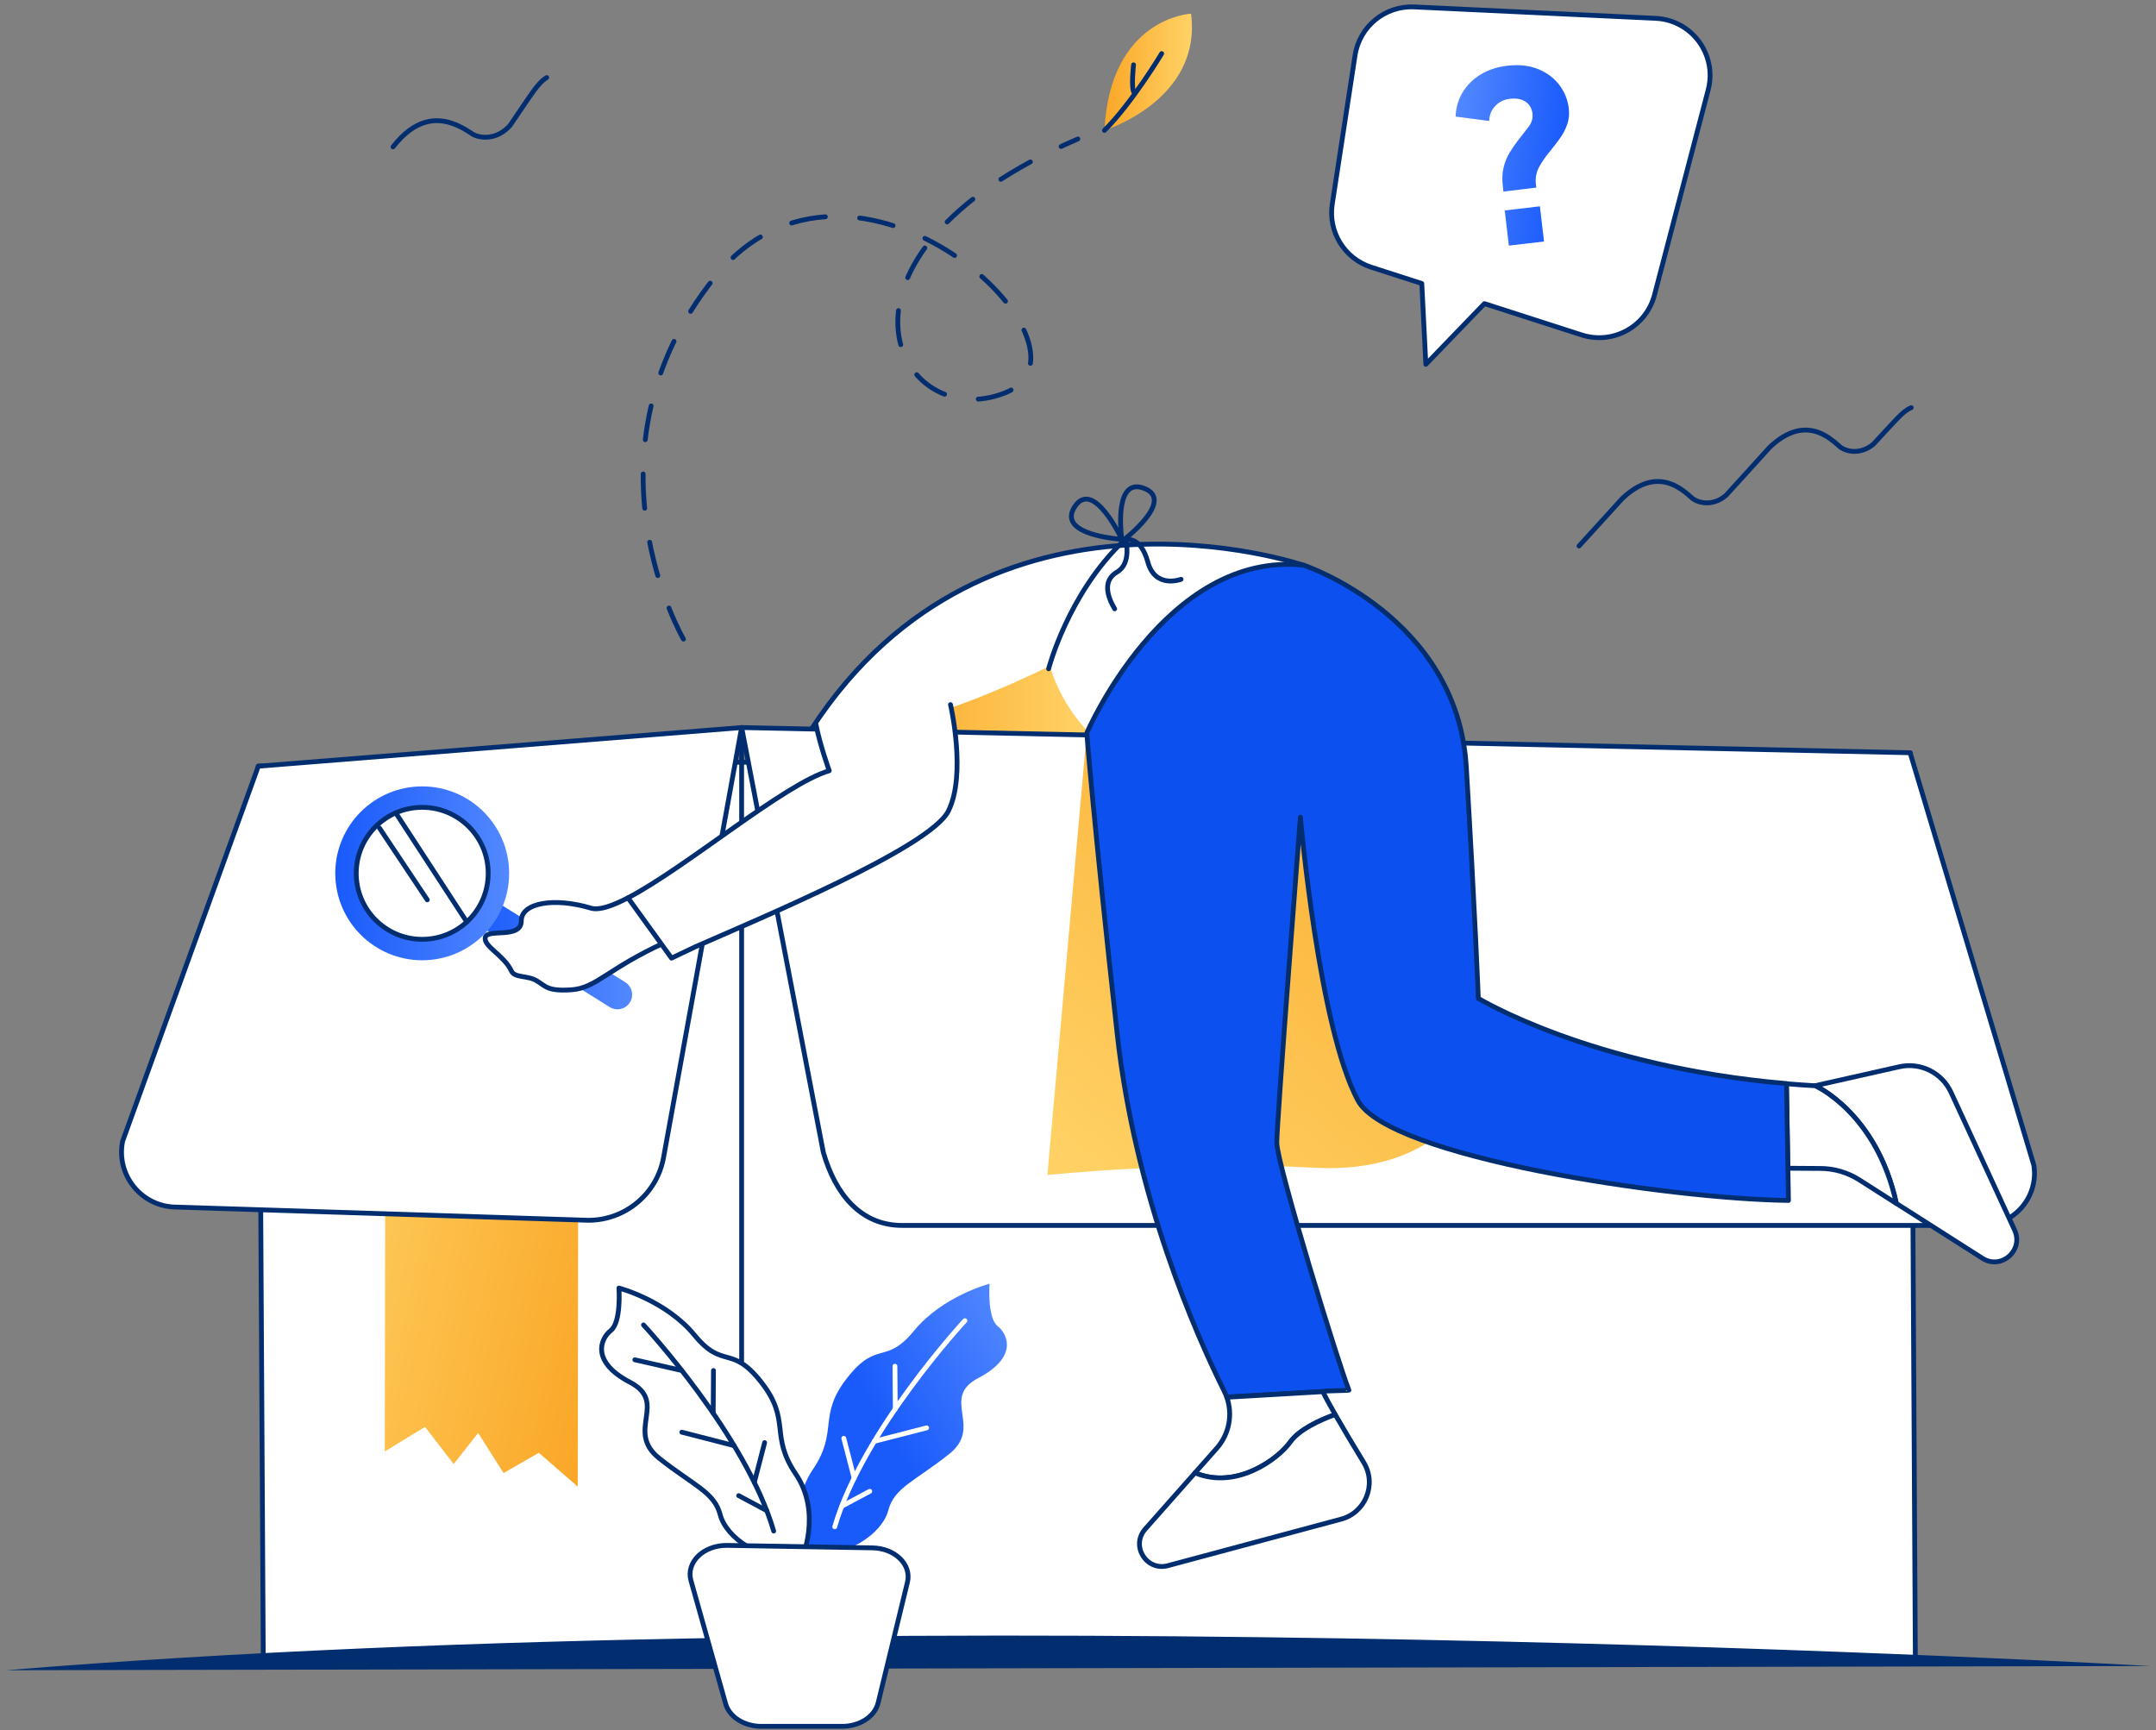
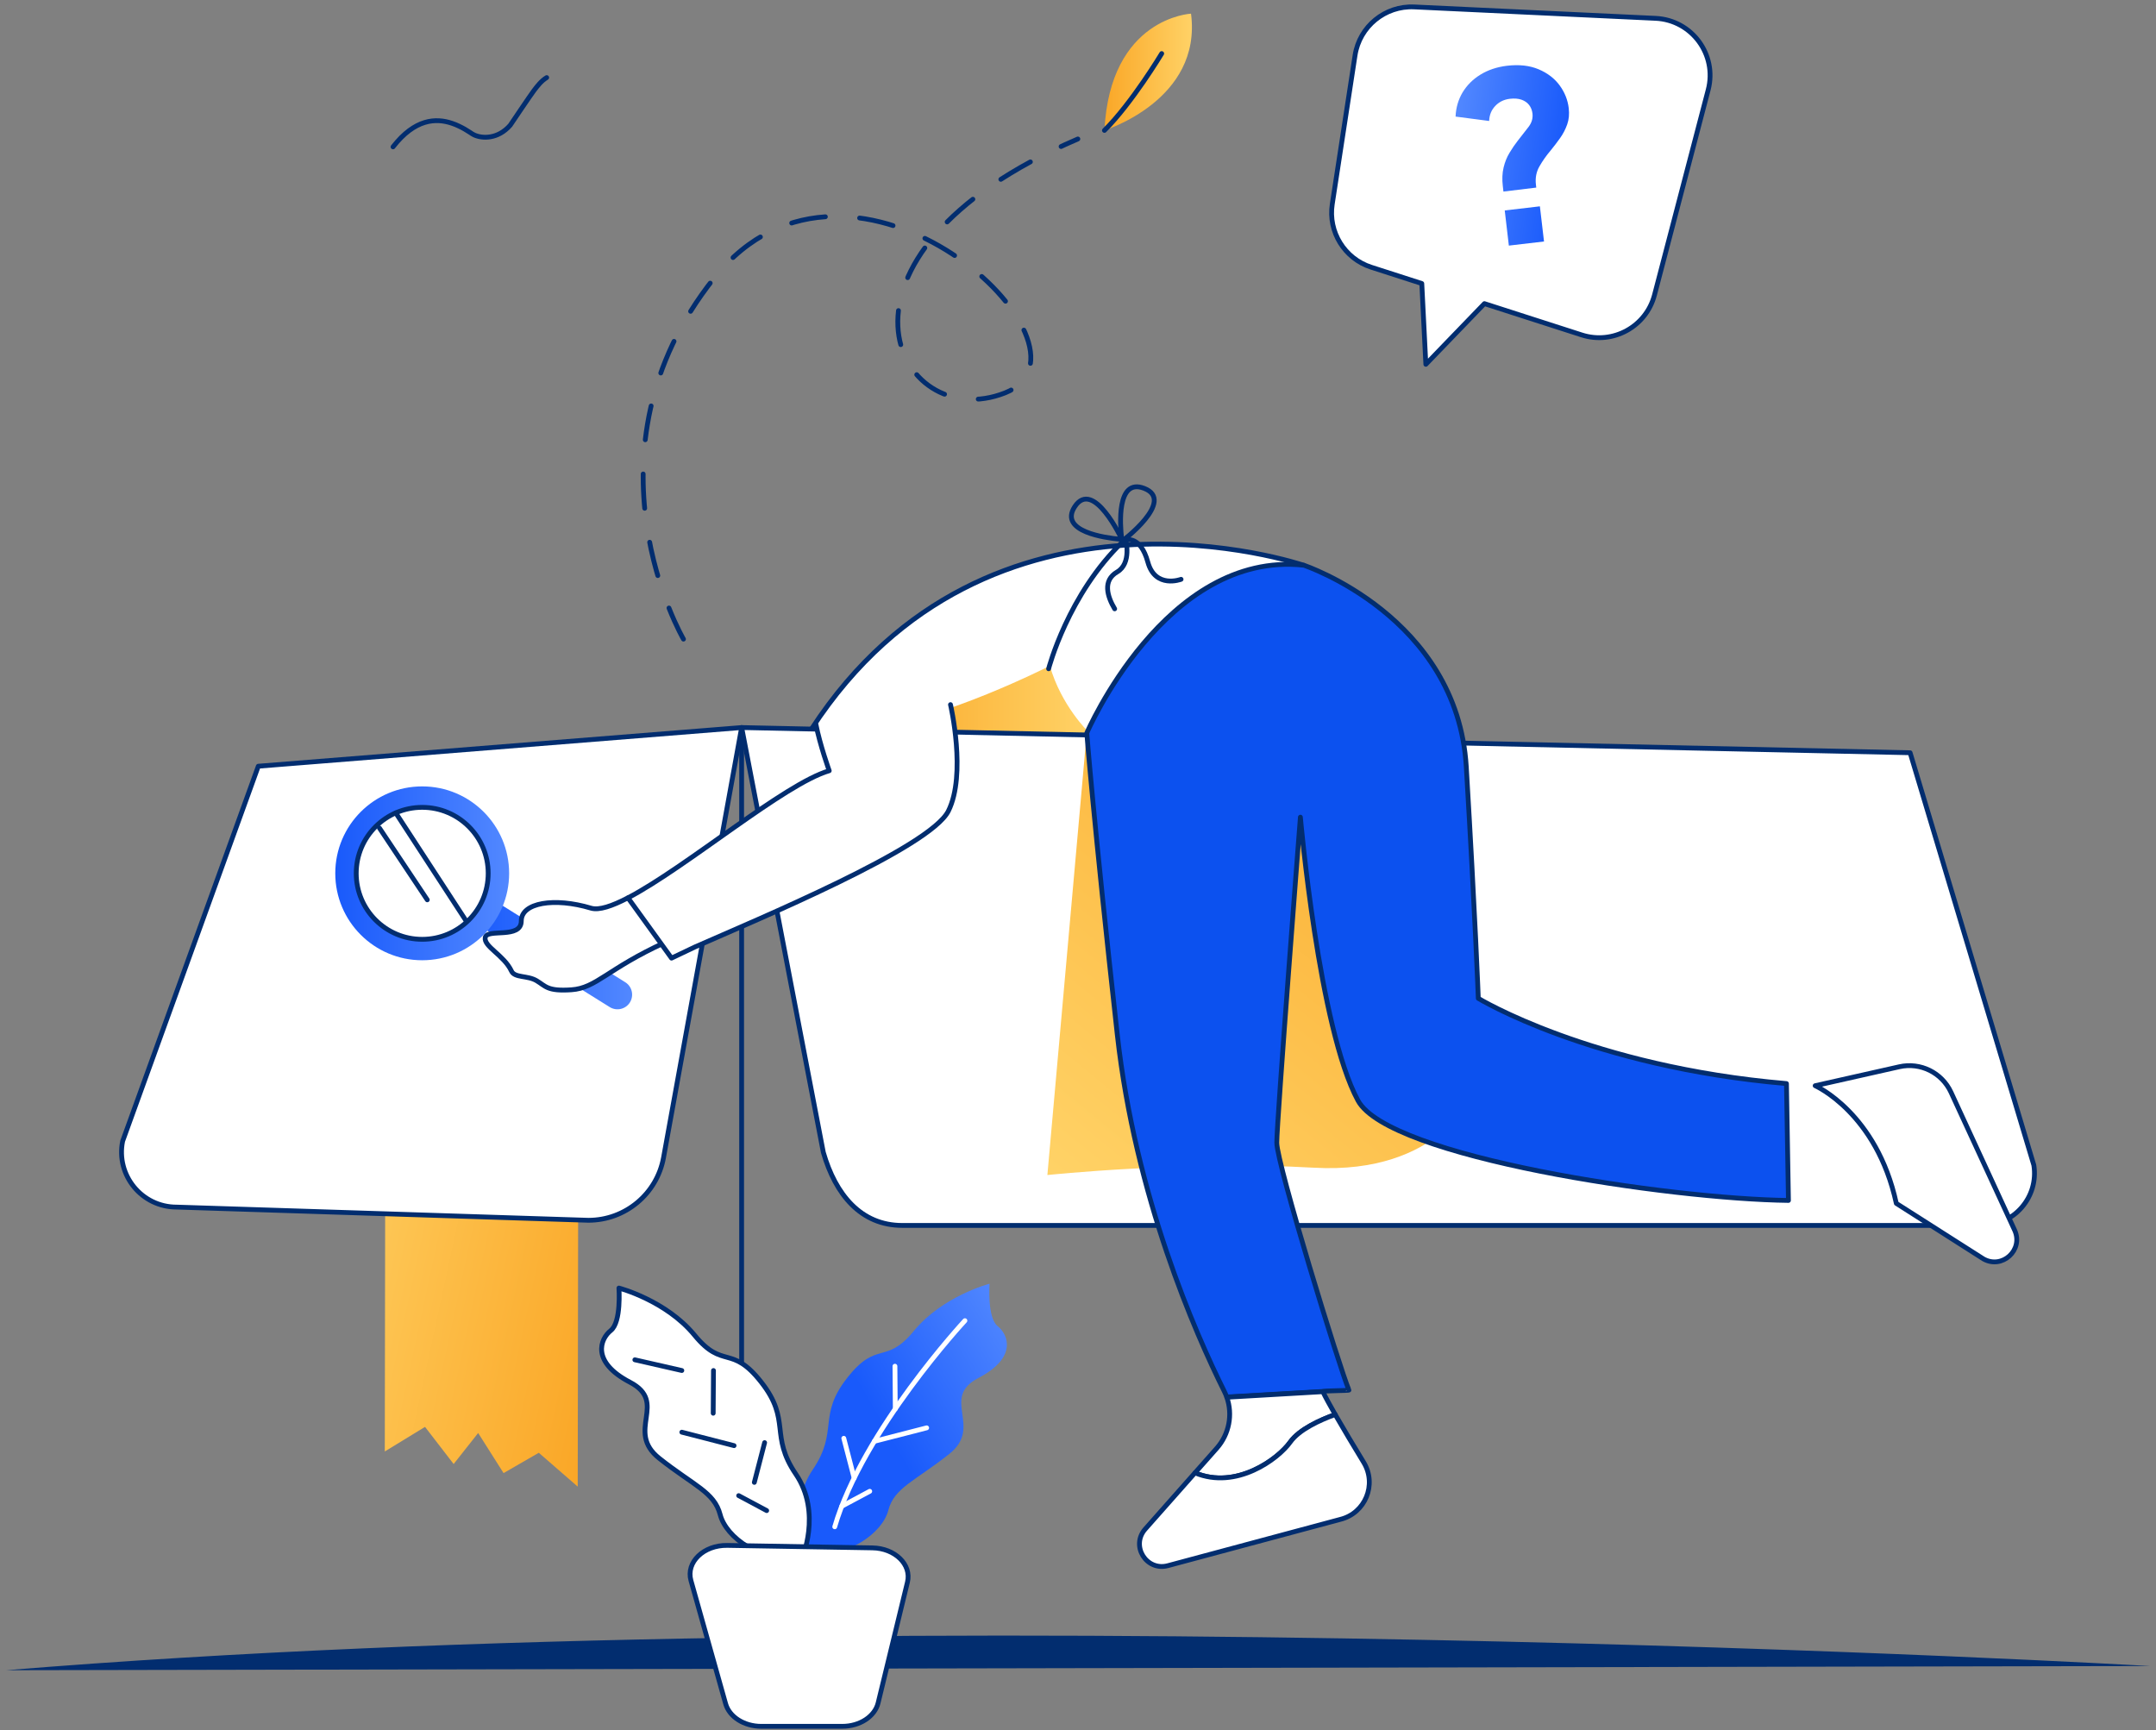
<svg xmlns="http://www.w3.org/2000/svg" width="314" height="252" viewBox="0 0 314 252" fill="none">
  <rect x="0" y="0" width="314" height="252" fill="#808080" stroke="none" />
-   <path d="M278.22 109.648L37.61 111.578L38.35 242.718L278.95 241.418L278.22 109.648Z" fill="white" stroke="#022D6F" stroke-width="0.7" stroke-miterlimit="10" stroke-linecap="round" stroke-linejoin="round" />
  <path d="M108.01 105.959V242.179" stroke="#022D6F" stroke-width="0.7" stroke-miterlimit="10" stroke-linecap="round" stroke-linejoin="round" />
  <path d="M56.2 111.799L56.04 211.389L61.9 207.809L66.07 213.219L69.64 208.699L73.34 214.539L78.47 211.579L84.14 216.509L84.3 111.529L56.2 111.799Z" fill="url(#paint0_linear_11759_259237)" />
  <path d="M108.01 105.959L96.64 168.579C95.68 173.869 91.07 177.719 85.69 177.719L25.72 175.799C20.66 175.799 16.86 171.169 17.86 166.199L37.62 111.589L108.01 105.959Z" fill="white" stroke="#022D6F" stroke-width="0.7" stroke-miterlimit="10" stroke-linecap="round" stroke-linejoin="round" />
  <path d="M189.88 82.329C189.88 82.329 143.98 66.589 118.2 106.149C118.2 106.149 113.61 116.749 123.5 118.159C133.39 119.569 189.5 110.439 189.88 82.329Z" fill="white" stroke="#022D6F" stroke-width="0.7" stroke-miterlimit="10" stroke-linecap="round" stroke-linejoin="round" />
  <path d="M158.49 106.569C158.49 106.569 154.56 102.769 152.9 96.969C152.9 96.969 137.25 104.959 126.48 106.069C126.48 106.059 156.38 109.259 158.49 106.569Z" fill="url(#paint1_linear_11759_259237)" />
  <path d="M278.19 109.629L108.02 105.959L119.91 167.829C121.68 173.969 125.38 178.469 131.4 178.469H288.7C293.36 178.469 296.93 174.309 296.21 169.699L278.19 109.629Z" fill="white" stroke="#022D6F" stroke-width="0.7" stroke-miterlimit="10" stroke-linecap="round" stroke-linejoin="round" />
  <path d="M158.34 105.989L152.54 171.129C152.54 171.129 172.82 168.999 191.31 170.059C209.81 171.129 214.79 159.029 214.79 159.029C214.79 159.029 209.1 107.809 203.05 100.339C197 92.879 165.91 96.329 158.34 105.989Z" fill="url(#paint2_linear_11759_259237)" />
  <path d="M264.36 158.12L276.62 155.36C279.69 154.67 282.82 156.22 284.14 159.07L293.41 179.16C294.73 182.03 291.6 184.9 288.86 183.34L276.18 175.26C273.32 162.07 264.36 158.12 264.36 158.12Z" fill="white" stroke="#022D6F" stroke-width="0.7" stroke-miterlimit="10" stroke-linecap="round" stroke-linejoin="round" />
-   <path d="M265.09 170.17C263.84 170.17 262.24 170.16 260.38 170.14L260.17 157.83C261.54 157.95 262.93 158.05 264.36 158.13C264.36 158.13 273.32 162.08 276.18 175.27L270.8 171.84C269.09 170.75 267.11 170.17 265.09 170.17Z" fill="white" stroke="#022D6F" stroke-width="0.7" stroke-miterlimit="10" stroke-linecap="round" stroke-linejoin="round" />
  <path d="M178.31 202.639C174.09 194.16 165.34 174.299 162.72 150.669C159.22 119.129 158.28 106.749 158.28 106.749C158.28 106.749 169.73 80.129 189.89 82.32C189.89 82.32 212.23 89.769 213.55 111.669C214.86 133.569 215.3 145.399 215.3 145.399C215.3 145.399 231.66 155.369 260.18 157.809L260.47 174.829C243.1 174.619 202.25 168.539 197.78 160.289C192.08 149.779 189.39 119.009 189.39 119.009C189.39 119.009 185.95 163.349 185.95 166.419C185.95 169.489 195.15 199.389 196.46 202.449C196.5 202.539 192.61 202.539 192.66 202.649L178.67 203.459C178.56 203.199 178.45 202.919 178.31 202.639Z" fill="#0C51EF" stroke="#022D6F" stroke-width="0.7" stroke-miterlimit="10" stroke-linecap="round" stroke-linejoin="round" />
  <path d="M187.91 210.02C186.13 212.52 180.03 217.02 174.03 214.51L177.21 210.92C179.02 208.87 179.56 206.02 178.67 203.49L192.66 202.68C193.02 203.44 193.67 204.62 194.46 206.01C192.21 206.82 189.22 208.19 187.91 210.02Z" fill="white" stroke="#022D6F" stroke-width="0.7" stroke-miterlimit="10" stroke-linecap="round" stroke-linejoin="round" />
  <path d="M195.2 221.28L170.09 228.02C166.95 228.86 164.63 225.11 166.8 222.68L174.04 214.5C180.04 217.01 186.14 212.51 187.92 210.01C189.23 208.18 192.22 206.82 194.46 206.01C195.66 208.1 197.2 210.67 198.62 213C200.56 216.21 198.84 220.38 195.2 221.28Z" fill="white" stroke="#022D6F" stroke-width="0.7" stroke-miterlimit="10" stroke-linecap="round" stroke-linejoin="round" />
  <path d="M152.72 97.398C152.72 97.398 155.53 86.518 163.59 78.818L152.72 97.398Z" fill="white" />
  <path d="M152.72 97.398C152.72 97.398 155.53 86.518 163.59 78.818" stroke="#022D6F" stroke-width="0.7" stroke-miterlimit="10" stroke-linecap="round" stroke-linejoin="round" />
  <path d="M163.41 78.82C163.41 78.82 171.29 72.91 166.63 71.12C162.58 69.56 163.14 76.55 163.35 78.39C163.39 78.66 163.41 78.82 163.41 78.82Z" stroke="#022D6F" stroke-width="0.7" stroke-miterlimit="10" stroke-linecap="round" stroke-linejoin="round" />
  <path d="M163.39 78.549C163.39 78.549 159.24 69.62 156.52 73.799C154.16 77.439 161.11 78.34 162.95 78.51C163.23 78.54 163.39 78.549 163.39 78.549Z" stroke="#022D6F" stroke-width="0.7" stroke-miterlimit="10" stroke-linecap="round" stroke-linejoin="round" />
  <path d="M172.01 84.37C172.01 84.37 168.25 85.799 167.17 81.859C166.09 77.919 163.95 78.639 163.95 78.639C163.95 78.639 164.85 82.04 162.7 83.299C160.55 84.549 161.27 86.879 162.34 88.669" stroke="#022D6F" stroke-width="0.7" stroke-miterlimit="10" stroke-linecap="round" stroke-linejoin="round" />
  <path d="M99.54 93.08C99.54 93.08 83.74 65.99 103.98 40.53C124.22 15.07 162.2 50.99 146.37 57.22C130.55 63.45 117.05 37.42 156.98 20.24" stroke="#022D6F" stroke-width="0.7" stroke-miterlimit="10" stroke-linecap="round" stroke-linejoin="round" stroke-dasharray="5 5" />
  <path d="M68.87 134.229L88.8 146.669C89.8 147.289 91.12 146.989 91.74 145.989C92.36 144.989 92.06 143.669 91.06 143.049L71.13 130.609L68.87 134.229Z" fill="url(#paint3_linear_11759_259237)" />
  <path d="M78.15 142.83C76.82 142.03 74.97 142.45 74.49 141.43C73.4 139.09 70.4 137.85 70.67 136.52C70.94 135.19 75.92 136.8 75.92 134.13C75.92 131.46 80.73 130.66 86.07 132.26C87.23 132.61 89.13 131.97 91.47 130.75L96.83 137.27C88.47 141.09 86.85 143.91 83.22 144.15C79.71 144.39 79.49 143.63 78.15 142.83Z" fill="white" stroke="#022D6F" stroke-width="0.7" stroke-miterlimit="10" stroke-linecap="round" stroke-linejoin="round" />
  <path d="M138.43 102.619C138.43 102.619 140.79 112.779 138.12 118.119C135.45 123.459 110.28 133.919 101.2 137.919C100.92 138.039 98.06 139.409 97.8 139.539L91.46 130.759C99.94 126.329 114.28 114.129 120.77 112.249C120.77 112.249 119.43 108.559 118.81 105.399" fill="white" />
  <path d="M138.43 102.619C138.43 102.619 140.79 112.779 138.12 118.119C135.45 123.459 110.28 133.919 101.2 137.919C100.92 138.039 98.06 139.409 97.8 139.539L91.46 130.759C99.94 126.329 114.28 114.129 120.77 112.249C120.77 112.249 119.43 108.559 118.81 105.399" stroke="#022D6F" stroke-width="0.7" stroke-miterlimit="10" stroke-linecap="round" stroke-linejoin="round" />
  <path d="M61.49 139.849C68.482 139.849 74.15 134.181 74.15 127.189C74.15 120.197 68.482 114.529 61.49 114.529C54.498 114.529 48.83 120.197 48.83 127.189C48.83 134.181 54.498 139.849 61.49 139.849Z" fill="url(#paint4_linear_11759_259237)" />
  <path d="M61.49 136.8C66.798 136.8 71.1 132.498 71.1 127.19C71.1 121.883 66.798 117.58 61.49 117.58C56.183 117.58 51.88 121.883 51.88 127.19C51.88 132.498 56.183 136.8 61.49 136.8Z" fill="white" stroke="#022D6F" stroke-width="0.7" stroke-miterlimit="10" stroke-linecap="round" stroke-linejoin="round" />
  <path d="M57.64 118.391L67.92 134.171" stroke="#022D6F" stroke-width="0.7" stroke-miterlimit="10" stroke-linecap="round" stroke-linejoin="round" />
  <path d="M55.26 120.59L62.23 131.05" stroke="#022D6F" stroke-width="0.7" stroke-miterlimit="10" stroke-linecap="round" stroke-linejoin="round" />
  <path d="M160.85 18.98C160.85 18.98 175.1 14.59 173.46 1.99C173.46 1.99 161.67 2.54 160.85 18.98Z" fill="url(#paint5_linear_11759_259237)" />
  <path d="M169.19 7.801C169.19 7.801 164.87 15.001 160.85 18.991" stroke="#022D6F" stroke-width="0.7" stroke-miterlimit="10" stroke-linecap="round" stroke-linejoin="round" />
-   <path d="M165.09 9.439C165.09 9.439 164.71 12.809 165.15 13.44" stroke="#022D6F" stroke-width="0.7" stroke-miterlimit="10" stroke-linecap="round" stroke-linejoin="round" />
-   <path d="M278.35 59.369C277.62 59.669 277.01 60.259 276.48 60.779C276.03 61.219 272.87 64.659 272.87 64.659C271.03 66.219 269.07 65.799 268.16 65.209C268.07 65.149 267.98 65.089 267.91 65.019L267.68 64.809C267.32 64.489 266.9 64.139 266.42 63.809C266.16 63.629 265.88 63.459 265.58 63.309C263.66 62.309 261 62.039 257.73 65.149C256.24 66.809 251.36 72.159 251.36 72.159C249.41 73.809 247.33 73.239 246.5 72.589C246.47 72.569 246.43 72.539 246.4 72.509L246.29 72.409L245.71 71.909C245.46 71.709 245.2 71.499 244.91 71.299C244.65 71.119 244.37 70.959 244.07 70.799C242.16 69.809 239.52 69.529 236.27 72.599C234.37 74.679 229.97 79.519 229.97 79.519" stroke="#022D6F" stroke-width="0.7" stroke-miterlimit="10" stroke-linecap="round" stroke-linejoin="round" />
  <path d="M79.62 11.299C78.84 11.769 78.26 12.529 77.74 13.219C77.3 13.789 74.31 18.239 74.31 18.239C72.49 20.319 70.2 20.179 69.07 19.659C68.95 19.599 68.85 19.549 68.76 19.489L68.46 19.289C68 18.989 67.46 18.659 66.86 18.379C66.54 18.219 66.19 18.079 65.83 17.959C63.48 17.159 60.42 17.299 57.24 21.389" stroke="#022D6F" stroke-width="0.7" stroke-miterlimit="10" stroke-linecap="round" stroke-linejoin="round" />
  <path d="M197.35 8.059C198 3.849 201.72 0.809 205.97 1.009L241.12 2.669C246.41 2.919 250.12 7.969 248.78 13.089L240.96 42.959C239.75 47.579 234.91 50.239 230.36 48.779L216.19 44.219L207.66 53.059L207.07 41.289L199.71 38.919C195.82 37.669 193.41 33.769 194.03 29.729L197.35 8.059Z" fill="white" stroke="#022D6F" stroke-width="0.7" stroke-miterlimit="10" stroke-linecap="round" stroke-linejoin="round" />
  <path d="M218.96 27.899L218.87 27.109C218.75 26.109 218.79 25.209 218.98 24.409C219.17 23.609 219.46 22.889 219.85 22.249C220.24 21.599 220.64 21.009 221.06 20.479C221.64 19.739 222.16 19.069 222.62 18.479C223.08 17.879 223.27 17.229 223.19 16.529C223.13 16.049 222.97 15.639 222.7 15.289C222.43 14.939 222.06 14.689 221.59 14.519C221.12 14.359 220.56 14.309 219.89 14.389C219.05 14.489 218.34 14.829 217.78 15.419C217.21 16.009 216.91 16.739 216.88 17.619L211.99 16.979C212.04 15.679 212.39 14.509 213.01 13.459C213.64 12.419 214.5 11.549 215.61 10.869C216.72 10.189 218 9.759 219.46 9.579C221.24 9.369 222.77 9.539 224.08 10.089C225.38 10.639 226.4 11.419 227.14 12.429C227.88 13.439 228.33 14.549 228.47 15.749C228.57 16.619 228.5 17.399 228.25 18.109C228 18.819 227.66 19.479 227.22 20.099C226.78 20.719 226.32 21.319 225.84 21.909C225.21 22.649 224.67 23.419 224.21 24.219C223.75 25.009 223.58 25.899 223.69 26.879L223.74 27.319L218.96 27.899ZM219.75 35.769L219.15 30.649L224.27 30.049L224.87 35.169L219.75 35.769Z" fill="url(#paint6_linear_11759_259237)" />
  <path d="M0.87 243.248L313.13 242.638C313.13 242.638 135.04 232.268 0.87 243.248Z" fill="#022D6F" />
  <path d="M117.5 226.429C117.5 226.429 114.51 219.719 118.36 214.049C122.21 208.379 119 206.259 123.38 200.679C127.76 195.089 128.94 198.899 133.11 193.819C137.28 188.739 144.12 186.959 144.12 186.959C144.12 186.959 143.75 191.909 145.3 193.139C146.85 194.369 148.19 197.709 142.52 200.669C136.85 203.629 143.27 207.779 138.24 211.759C133.22 215.739 130.22 216.669 129.37 219.969C128.51 223.269 123.48 226.959 117.5 226.429Z" fill="url(#paint7_linear_11759_259237)" />
  <path d="M140.53 192.34C140.53 192.34 125.64 208.38 121.57 222.36" stroke="white" stroke-width="0.7" stroke-miterlimit="10" stroke-linecap="round" stroke-linejoin="round" />
  <path d="M130.34 198.969L130.39 205.189" stroke="white" stroke-width="0.7" stroke-miterlimit="10" stroke-linecap="round" stroke-linejoin="round" />
  <path d="M134.96 207.949L127.34 209.909" stroke="white" stroke-width="0.7" stroke-miterlimit="10" stroke-linecap="round" stroke-linejoin="round" />
  <path d="M122.89 209.469L124.4 215.269" stroke="white" stroke-width="0.7" stroke-miterlimit="10" stroke-linecap="round" stroke-linejoin="round" />
  <path d="M126.67 217.189L122.59 219.369" stroke="white" stroke-width="0.7" stroke-miterlimit="10" stroke-linecap="round" stroke-linejoin="round" />
  <path d="M116.76 227.06C116.76 227.06 119.75 220.35 115.9 214.68C112.05 209.01 115.26 206.89 110.88 201.31C106.5 195.72 105.32 199.53 101.15 194.45C96.98 189.37 90.14 187.59 90.14 187.59C90.14 187.59 90.51 192.54 88.96 193.77C87.41 195 86.07 198.34 91.74 201.3C97.41 204.26 90.99 208.41 96.02 212.39C101.04 216.37 104.04 217.3 104.89 220.6C105.75 223.9 110.77 227.59 116.76 227.06Z" fill="white" stroke="#022D6F" stroke-width="0.7" stroke-miterlimit="10" stroke-linecap="round" stroke-linejoin="round" />
  <path d="M93.72 192.959C93.72 192.959 108.61 208.999 112.68 222.979L93.72 192.959Z" fill="white" />
-   <path d="M93.72 192.959C93.72 192.959 108.61 208.999 112.68 222.979" stroke="#022D6F" stroke-width="0.7" stroke-miterlimit="10" stroke-linecap="round" stroke-linejoin="round" />
  <path d="M92.46 198.039L99.3 199.599" stroke="#022D6F" stroke-width="0.7" stroke-miterlimit="10" stroke-linecap="round" stroke-linejoin="round" />
  <path d="M103.91 199.6L103.87 205.82" stroke="#022D6F" stroke-width="0.7" stroke-miterlimit="10" stroke-linecap="round" stroke-linejoin="round" />
  <path d="M99.3 208.58L106.91 210.54" stroke="#022D6F" stroke-width="0.7" stroke-miterlimit="10" stroke-linecap="round" stroke-linejoin="round" />
  <path d="M111.36 210.1L109.86 215.89" stroke="#022D6F" stroke-width="0.7" stroke-miterlimit="10" stroke-linecap="round" stroke-linejoin="round" />
  <path d="M107.58 217.82L111.66 220" stroke="#022D6F" stroke-width="0.7" stroke-miterlimit="10" stroke-linecap="round" stroke-linejoin="round" />
  <path d="M132.16 230.429L127.89 248.009C127.41 249.989 125.22 251.419 122.67 251.419H110.87C108.38 251.419 106.22 250.049 105.68 248.129L100.63 230.189C99.88 227.519 102.48 225.009 105.93 225.069L127.05 225.429C130.35 225.479 132.79 227.869 132.16 230.429Z" fill="white" stroke="#022D6F" stroke-width="0.7" stroke-miterlimit="10" />
  <defs>
    <linearGradient id="paint0_linear_11759_259237" x1="47.1" y1="151.564" x2="95.422" y2="162.015" gradientUnits="userSpaceOnUse">
      <stop stop-color="#FFD266" />
      <stop offset="1" stop-color="#FAA727" />
    </linearGradient>
    <linearGradient id="paint1_linear_11759_259237" x1="158.492" y1="102.301" x2="126.482" y2="102.301" gradientUnits="userSpaceOnUse">
      <stop stop-color="#FFD266" />
      <stop offset="1" stop-color="#FAA727" />
    </linearGradient>
    <linearGradient id="paint2_linear_11759_259237" x1="154.796" y1="171.625" x2="214.977" y2="98.168" gradientUnits="userSpaceOnUse">
      <stop stop-color="#FFD266" />
      <stop offset="1" stop-color="#FAA727" />
    </linearGradient>
    <linearGradient id="paint3_linear_11759_259237" x1="92.073" y1="138.793" x2="68.871" y2="138.793" gradientUnits="userSpaceOnUse">
      <stop stop-color="#5288FF" />
      <stop offset="1" stop-color="#195AFB" />
    </linearGradient>
    <linearGradient id="paint4_linear_11759_259237" x1="74.156" y1="127.193" x2="48.834" y2="127.193" gradientUnits="userSpaceOnUse">
      <stop stop-color="#5288FF" />
      <stop offset="1" stop-color="#195AFB" />
    </linearGradient>
    <linearGradient id="paint5_linear_11759_259237" x1="173.587" y1="10.486" x2="160.847" y2="10.486" gradientUnits="userSpaceOnUse">
      <stop stop-color="#FFD266" />
      <stop offset="1" stop-color="#FAA727" />
    </linearGradient>
    <linearGradient id="paint6_linear_11759_259237" x1="211.345" y1="21.472" x2="227.607" y2="23.603" gradientUnits="userSpaceOnUse">
      <stop stop-color="#5288FF" />
      <stop offset="1" stop-color="#195AFB" />
    </linearGradient>
    <linearGradient id="paint7_linear_11759_259237" x1="150.51" y1="196.21" x2="129.092" y2="208.647" gradientUnits="userSpaceOnUse">
      <stop stop-color="#5288FF" />
      <stop offset="1" stop-color="#195AFB" />
    </linearGradient>
  </defs>
</svg>